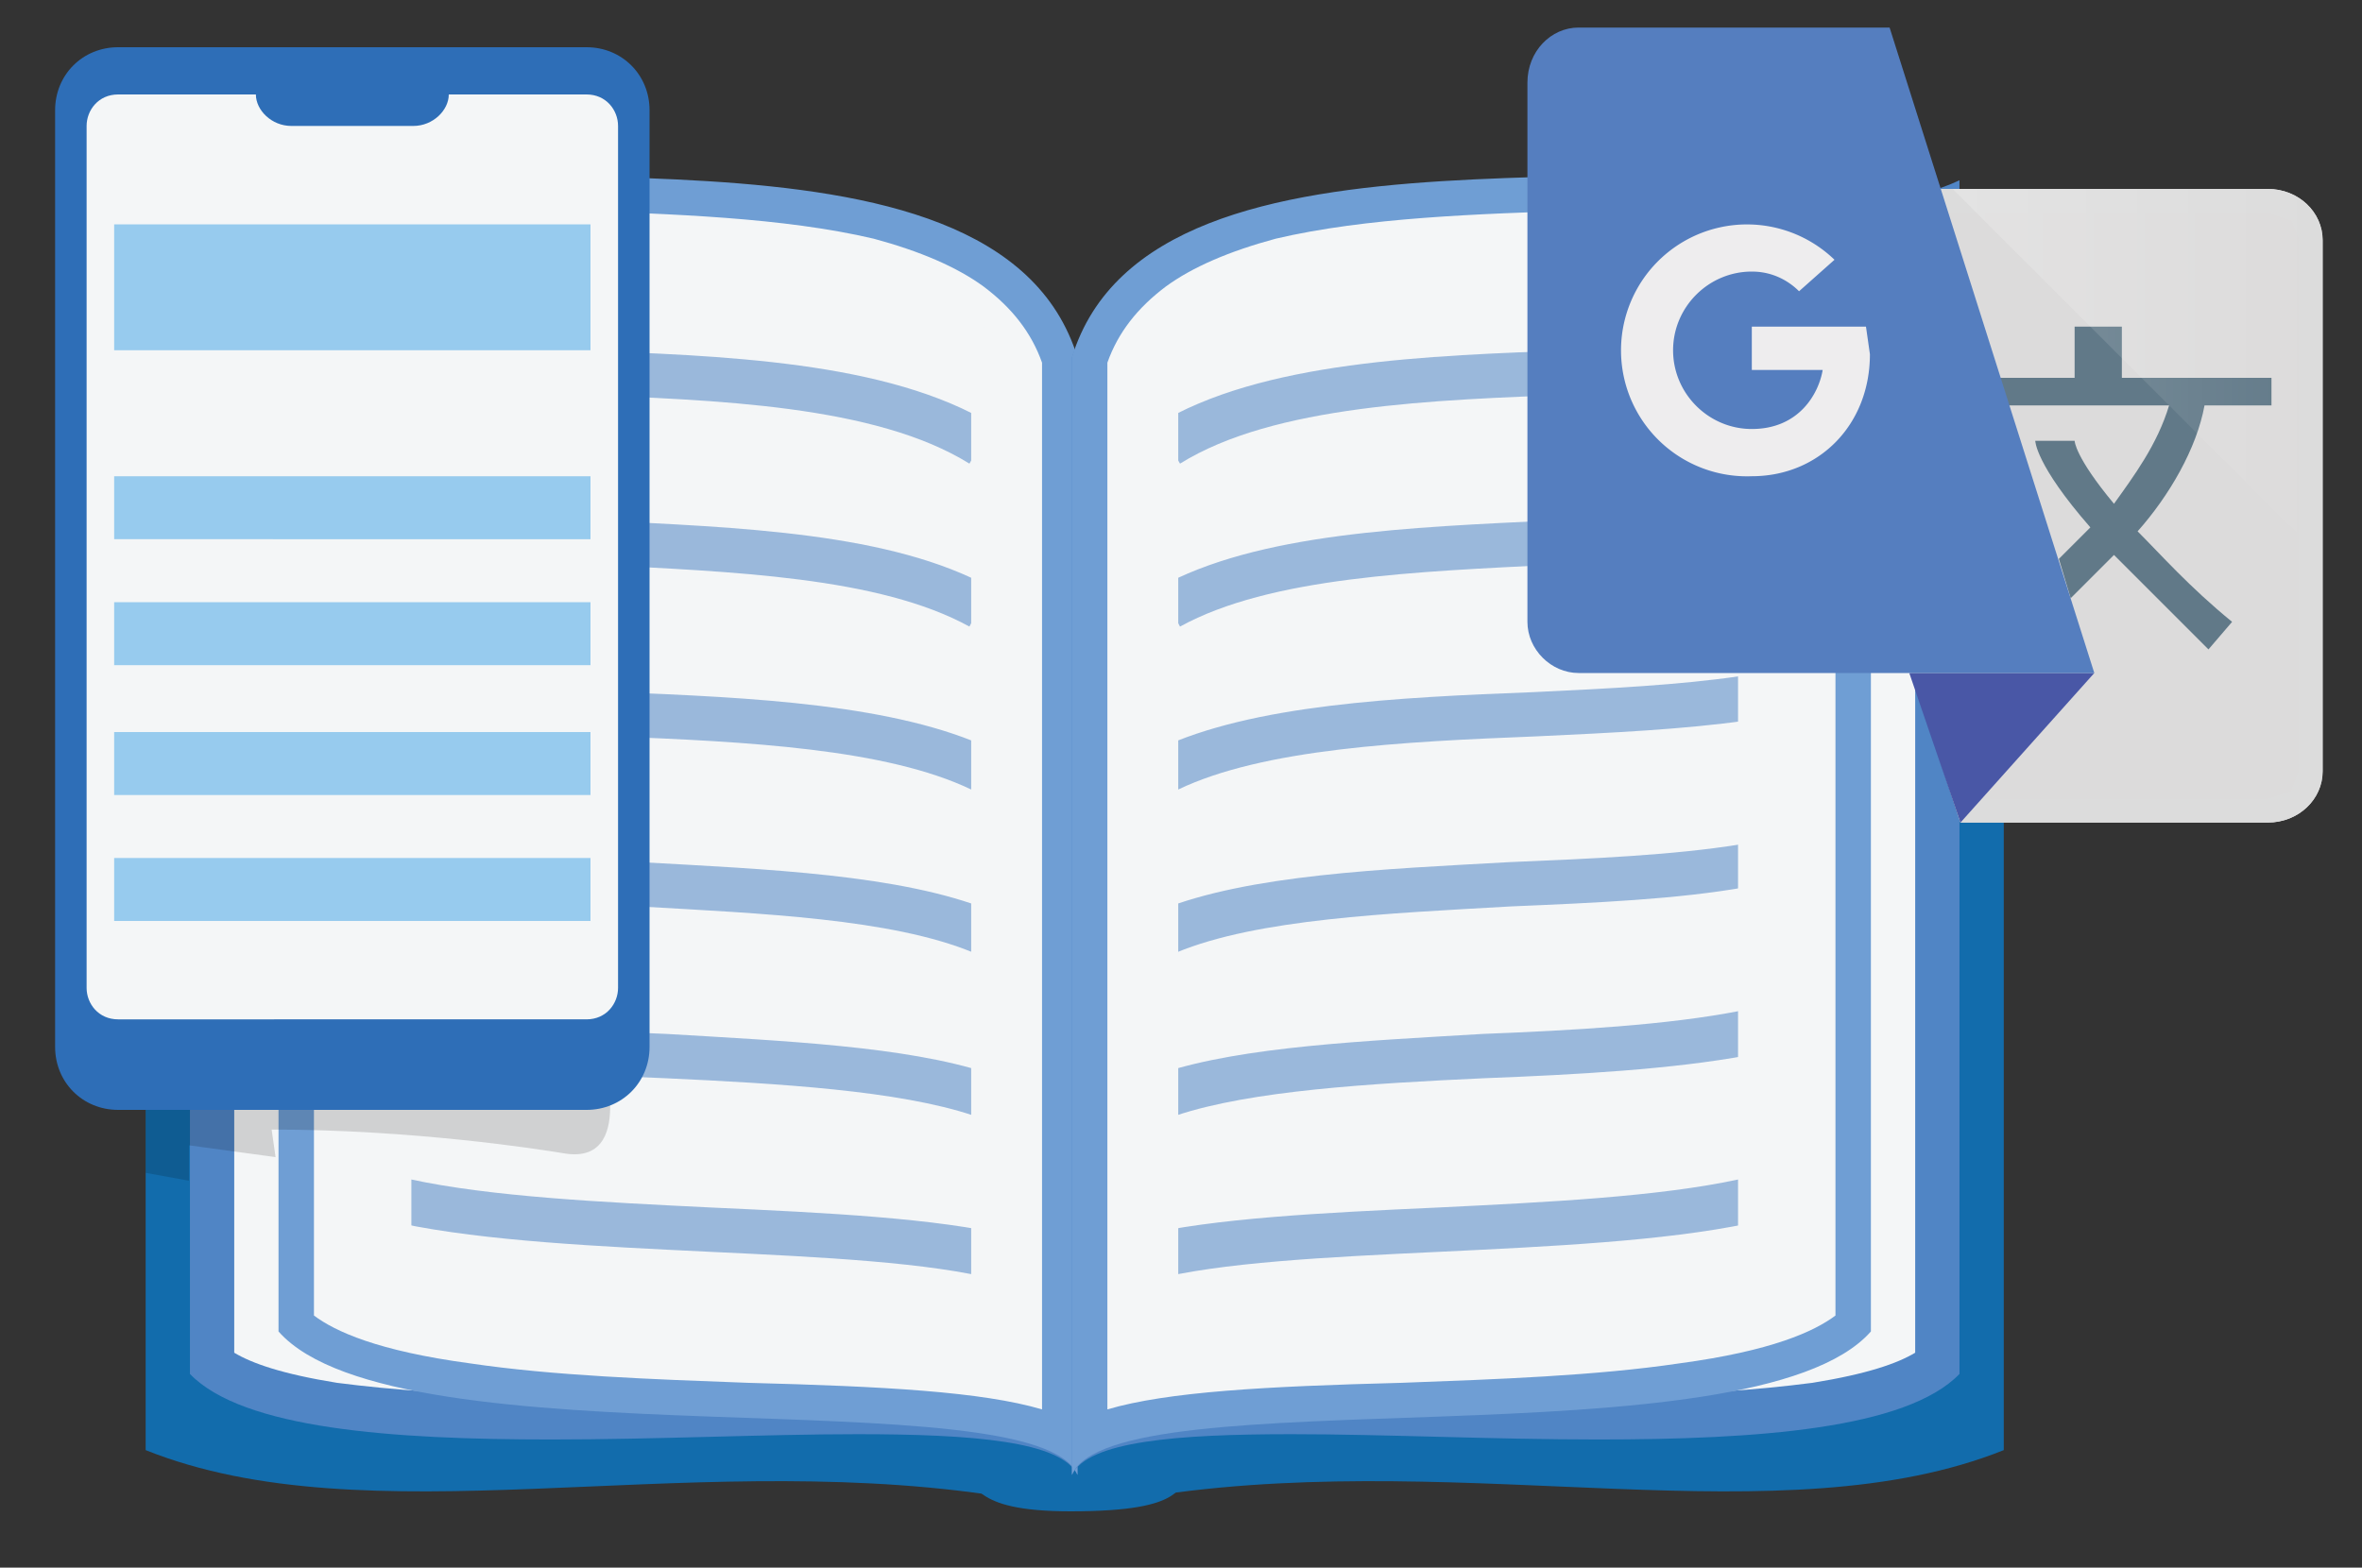
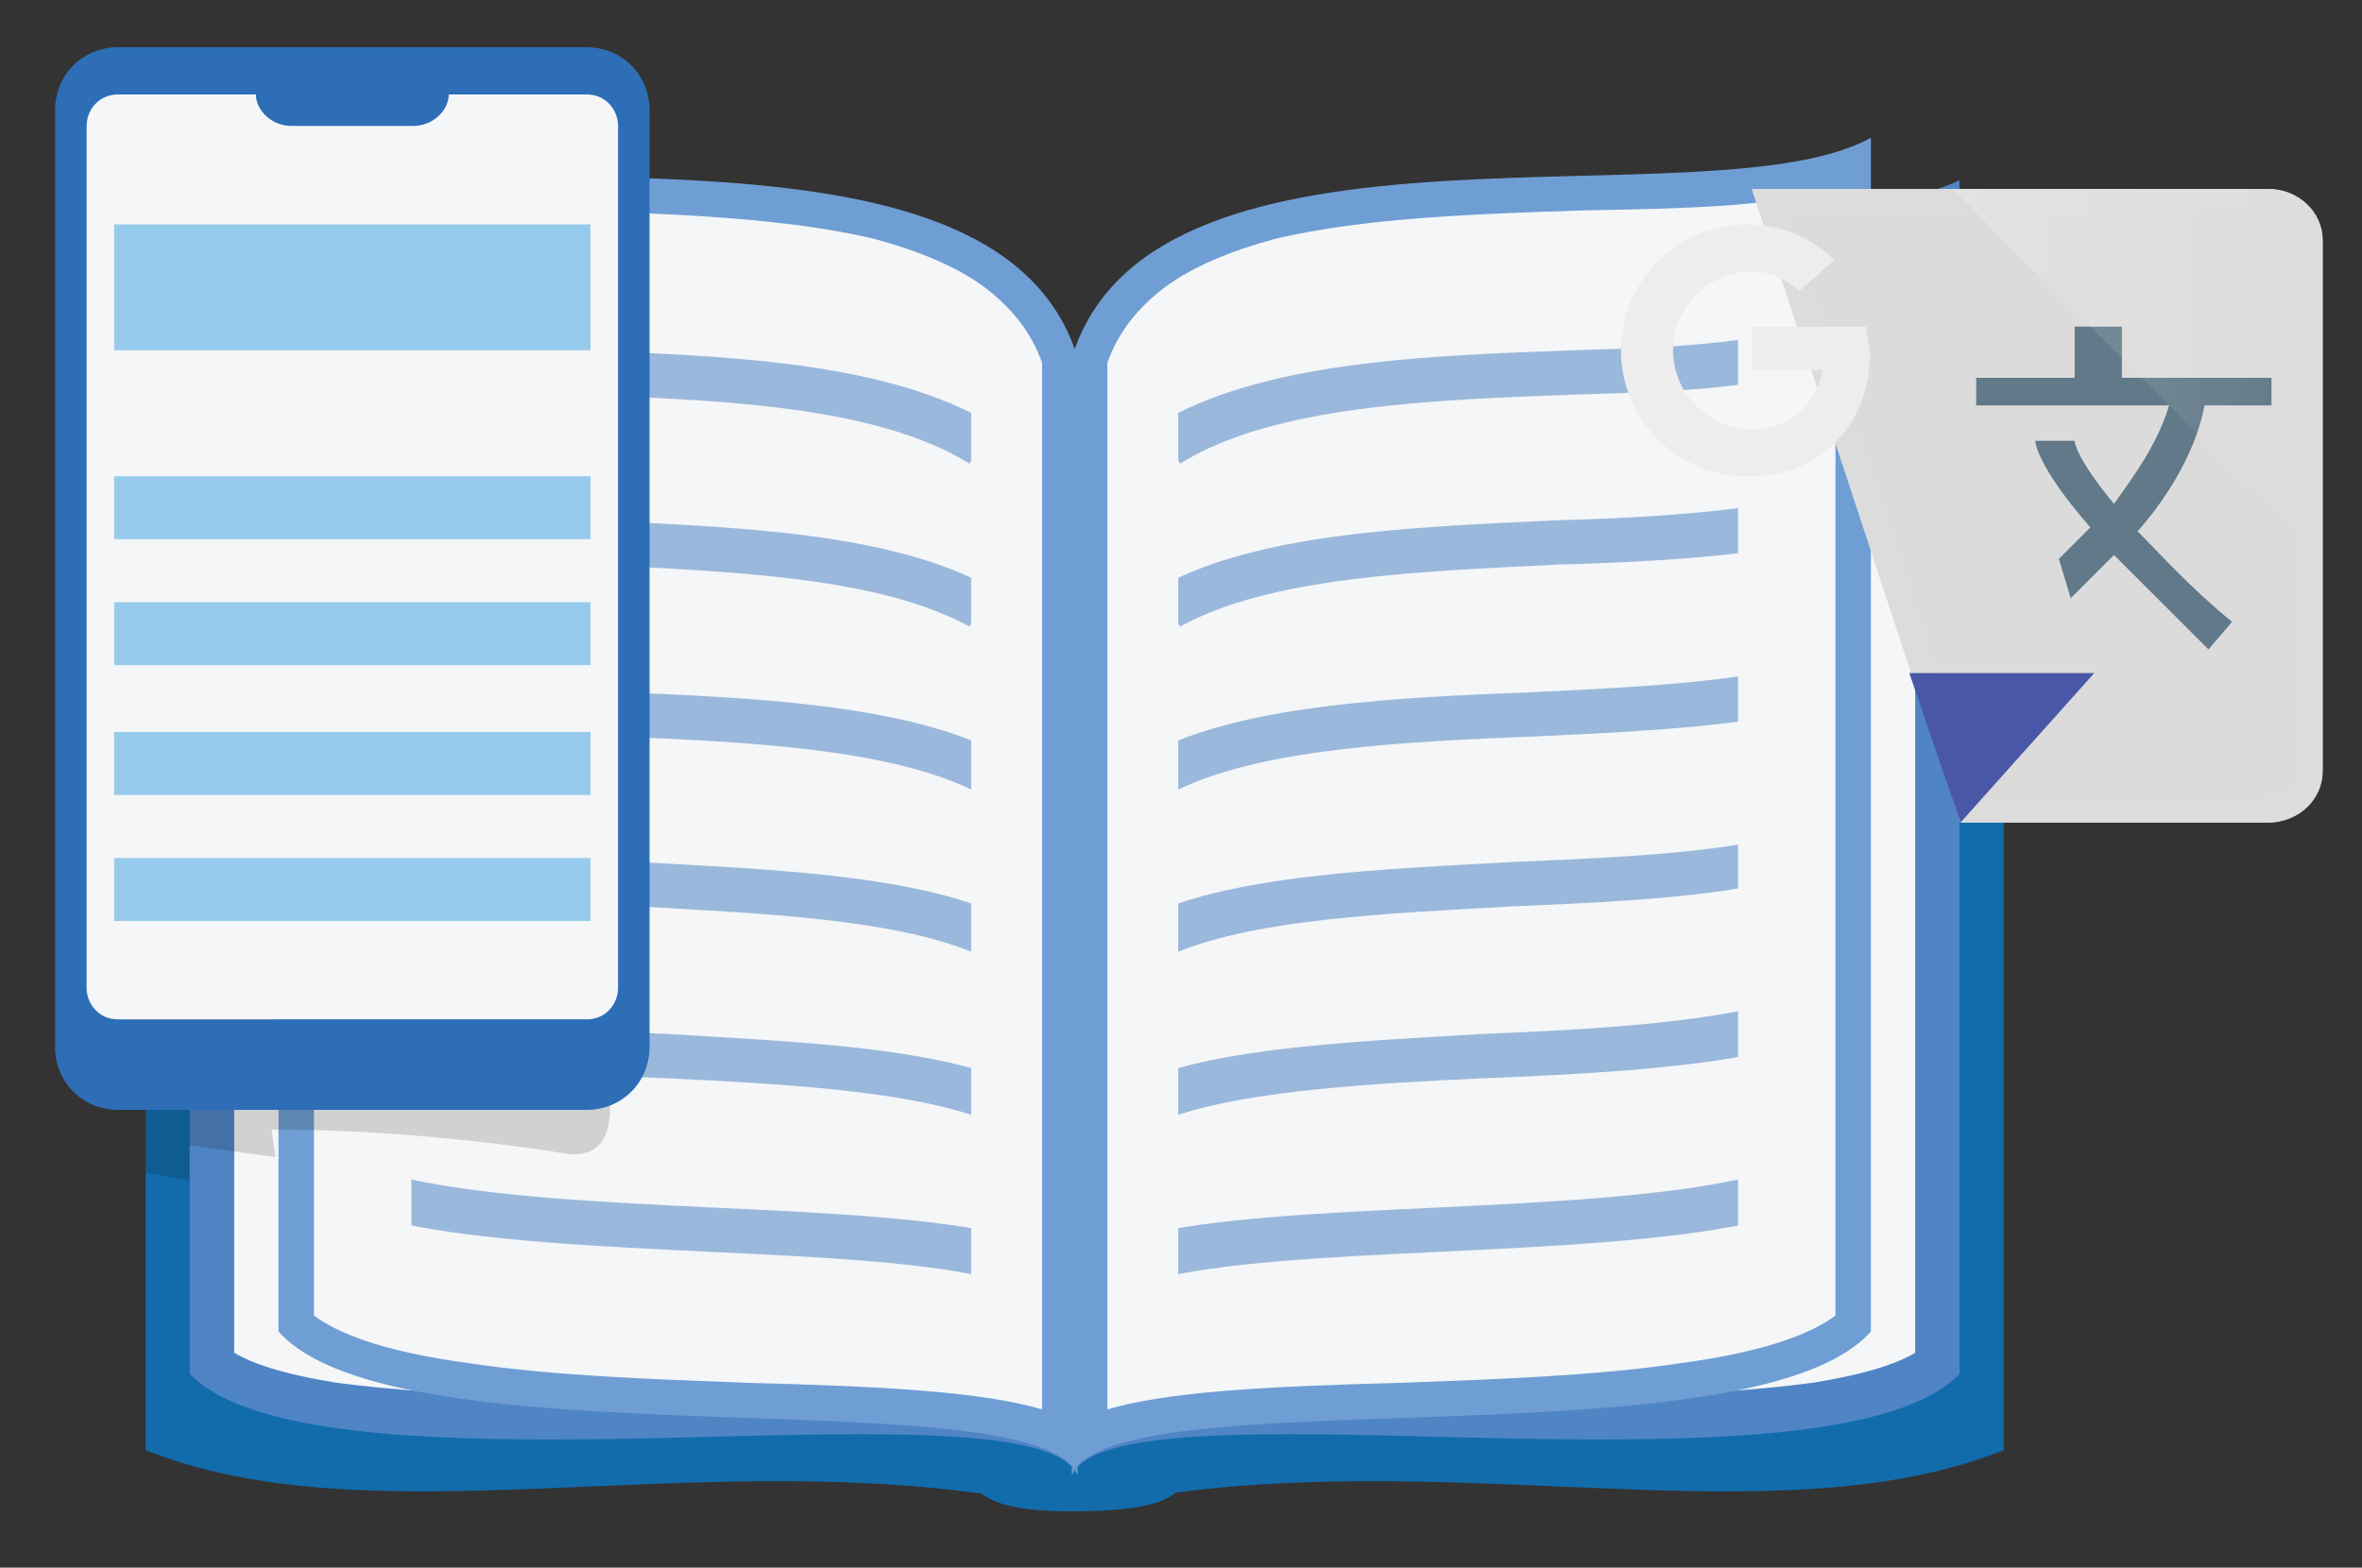
<svg xmlns="http://www.w3.org/2000/svg" xmlns:xlink="http://www.w3.org/1999/xlink" id="Layer_1" width="600" height="398.3">
  <rect width="100%" height="100%" fill="#333333" stroke="none" />
  <defs>
    <linearGradient id="linear-gradient" x1="495.9" y1="305.5" x2="589.8" y2="305.5" gradientTransform="matrix(1 0 0 -1 0 400)" gradientUnits="userSpaceOnUse">
      <stop offset="0" stop-color="#fff" stop-opacity=".2" />
      <stop offset="1" stop-color="#fff" stop-opacity="0" />
    </linearGradient>
    <symbol id="half_a_book" viewBox="0 0 525.8 766">
      <path class="cls-5" d="M475 766c-175-25-350 25-475-25V62c0-7 7-12 14-11l461 73v642Z" />
      <path class="cls-9" d="M513 731c-21-8-56-11-111-11l-82 1-91 1c-67 0-158-3-191-30V42c23 7 54 10 100 10l75-1 81-2c95 0 195 9 219 77v605Z" />
      <path class="cls-3" d="M50 58c23 5 51 7 88 7l75-2 81-2c39 0 96 2 139 15 19 6 34 13 45 22 11 8 18 18 23 30v586l-12-2c-21-3-48-5-87-5l-82 1-91 2c-52 0-90-3-121-7-31-5-48-11-58-17V58M25 24v674c30 31 114 37 204 37 59 0 121-3 173-3 65 0 115 4 124 23V124c-26-75-126-88-232-88-53 0-108 4-156 4S50 36 25 24Z" />
      <path class="cls-9" d="M516 733c-30-14-89-17-177-20-54-2-110-4-157-11-49-6-82-17-97-32V15c36 13 90 15 152 16 118 3 251 7 279 94v608Z" />
      <path d="M95 29c37 10 86 11 142 12 60 2 123 4 174 16 26 7 47 16 62 27 16 12 27 26 33 43v591c-34-10-89-13-166-15-54-2-110-4-157-11-52-7-76-18-88-27V29M75 0v674c67 76 428 25 451 81V124C480-26 165 50 75 0Z" style="fill:#6f9ed4;stroke-width:0" />
      <path class="cls-9" d="m500 667-50-32V92l50 32v543z" />
      <g style="opacity:.55">
        <path class="cls-9" d="M147 127c98 11 245-2 324 46" />
        <path class="cls-3" d="M465 184c-53-33-143-36-223-39-35-1-67-2-96-6l3-25c28 4 60 5 94 6 82 3 176 6 235 42l-13 22Z" />
        <path class="cls-9" d="M147 222c98 13 245 0 324 43" />
        <path class="cls-3" d="M465 276c-51-28-133-31-213-35-38-1-75-3-107-7l4-25c31 4 66 6 104 7 83 4 168 7 224 38l-12 22Z" />
        <path class="cls-9" d="M147 316c97 15 246 3 324 40" />
        <path class="cls-3" d="M466 368c-48-23-126-27-202-30-43-2-84-4-119-9l4-25c34 5 74 7 116 9 78 3 159 7 212 32l-11 23Z" />
        <path class="cls-9" d="M147 411c97 17 246 6 324 37" />
        <path class="cls-3" d="M467 460c-46-19-119-22-189-26-47-2-94-4-133-11l4-24c37 6 82 8 130 10 72 4 147 7 197 27l-9 24Z" />
        <path class="cls-9" d="M147 506c96 18 246 8 324 34" />
        <path class="cls-3" d="M467 552c-42-14-109-18-174-21-52-2-106-5-149-13l5-25c41 8 94 11 145 13 67 4 135 7 181 22l-8 24Z" />
        <path class="cls-9" d="M147 600c96 20 259 12 338 32" />
        <path class="cls-3" d="M481 645c-38-10-99-13-163-16-62-3-126-6-174-16l5-25c46 10 109 13 170 16 66 3 127 6 169 16l-7 25Z" />
      </g>
      <path class="cls-9" d="M466 142h34v550h-34zM101 91h49v550h-49z" />
    </symbol>
    <style>.cls-3,.cls-4,.cls-5,.cls-9{stroke-width:0}.cls-3{fill:#5085c5}.cls-4{fill:#2e6eb7}.cls-5{fill:#126cac}.cls-9{fill:#f4f6f7}</style>
  </defs>
  <path class="cls-5" d="M304 376c-7 1-1 8-32 8-27 0-22-8-30-9l-1-272h61l2 273Z" />
  <use width="525.8" height="766" transform="matrix(.45 0 0 .45 37 35)" xlink:href="#half_a_book" />
  <use width="525.8" height="766" transform="matrix(-.45 0 0 .45 509 35)" xlink:href="#half_a_book" />
-   <path d="M576 209c8 0 14-6 14-13V61c0-7-6-13-14-13H445l53 161h78Z" style="stroke-width:0;fill:#dcdbdb" />
+   <path d="M576 209c8 0 14-6 14-13V61c0-7-6-13-14-13H445l53 161h78" style="stroke-width:0;fill:#dcdbdb" />
  <path d="m576 54 6 2 2 5v135l-2 5-6 2h-74L454 54h122m0-6H445l53 161h78c8 0 14-6 14-13V61c0-7-6-13-14-13Z" style="fill:#dcdcdc;stroke-width:0" />
  <path style="fill:#4957a6;stroke-width:0" d="m485 171 13 38 34-38h-47z" />
  <path d="M577 103v-7h-38V83h-12v13h-25v7h49c-3 10-9 18-14 25-10-12-10-16-10-16h-10s0 6 14 22l-8 8 3 10 11-11 24 24 6-7c-11-9-18-17-24-23 8-9 15-21 17-32h17Z" style="fill:#617988;stroke-width:0" />
-   <path d="M401 7c-7 0-13 6-13 14v137c0 7 6 13 13 13h131L480 7h-79Z" style="fill:#557ebf;stroke-width:0" />
  <path d="M496 48h80c8 0 14 6 14 13v81l-94-94Z" style="fill:url(#linear-gradient);stroke-width:0" />
  <path d="M463 94c-1 6-6 15-18 15-11 0-20-9-20-20s9-20 20-20c6 0 10 3 12 5l9-8a32 32 0 1 0-21 55c17 0 30-13 30-31l-1-7h-29v11h18Z" style="fill:#eeedee;stroke-width:0" />
  <path d="M143 293c-6-1-38-6-74-6l1 7-22-3v9l-11-2V34c0-6 4-10 9-10h100c5 0 9 4 9 10v247c0 5-1 14-12 12Z" style="fill:#010101;opacity:.15;stroke-width:0" />
  <path class="cls-4" d="M30 12h119c9 0 16 7 16 16v238c0 9-7 16-16 16H30c-9 0-16-7-16-16V28c0-9 7-16 16-16Z" />
  <path class="cls-9" d="M30 24h119c5 0 8 4 8 8v219c0 4-3 8-8 8H30c-5 0-8-4-8-8V32c0-4 3-8 8-8Z" />
  <path class="cls-4" d="M65 16h49v8c0 4-4 8-9 8H74c-5 0-9-4-9-8v-8Z" />
  <path d="M29 57h121v32H29zm0 64h121v16H29zm0 32h121v16H29zm0 33h121v16H29zm0 32h121v16H29z" style="fill:#97cbee;stroke-width:0" />
</svg>